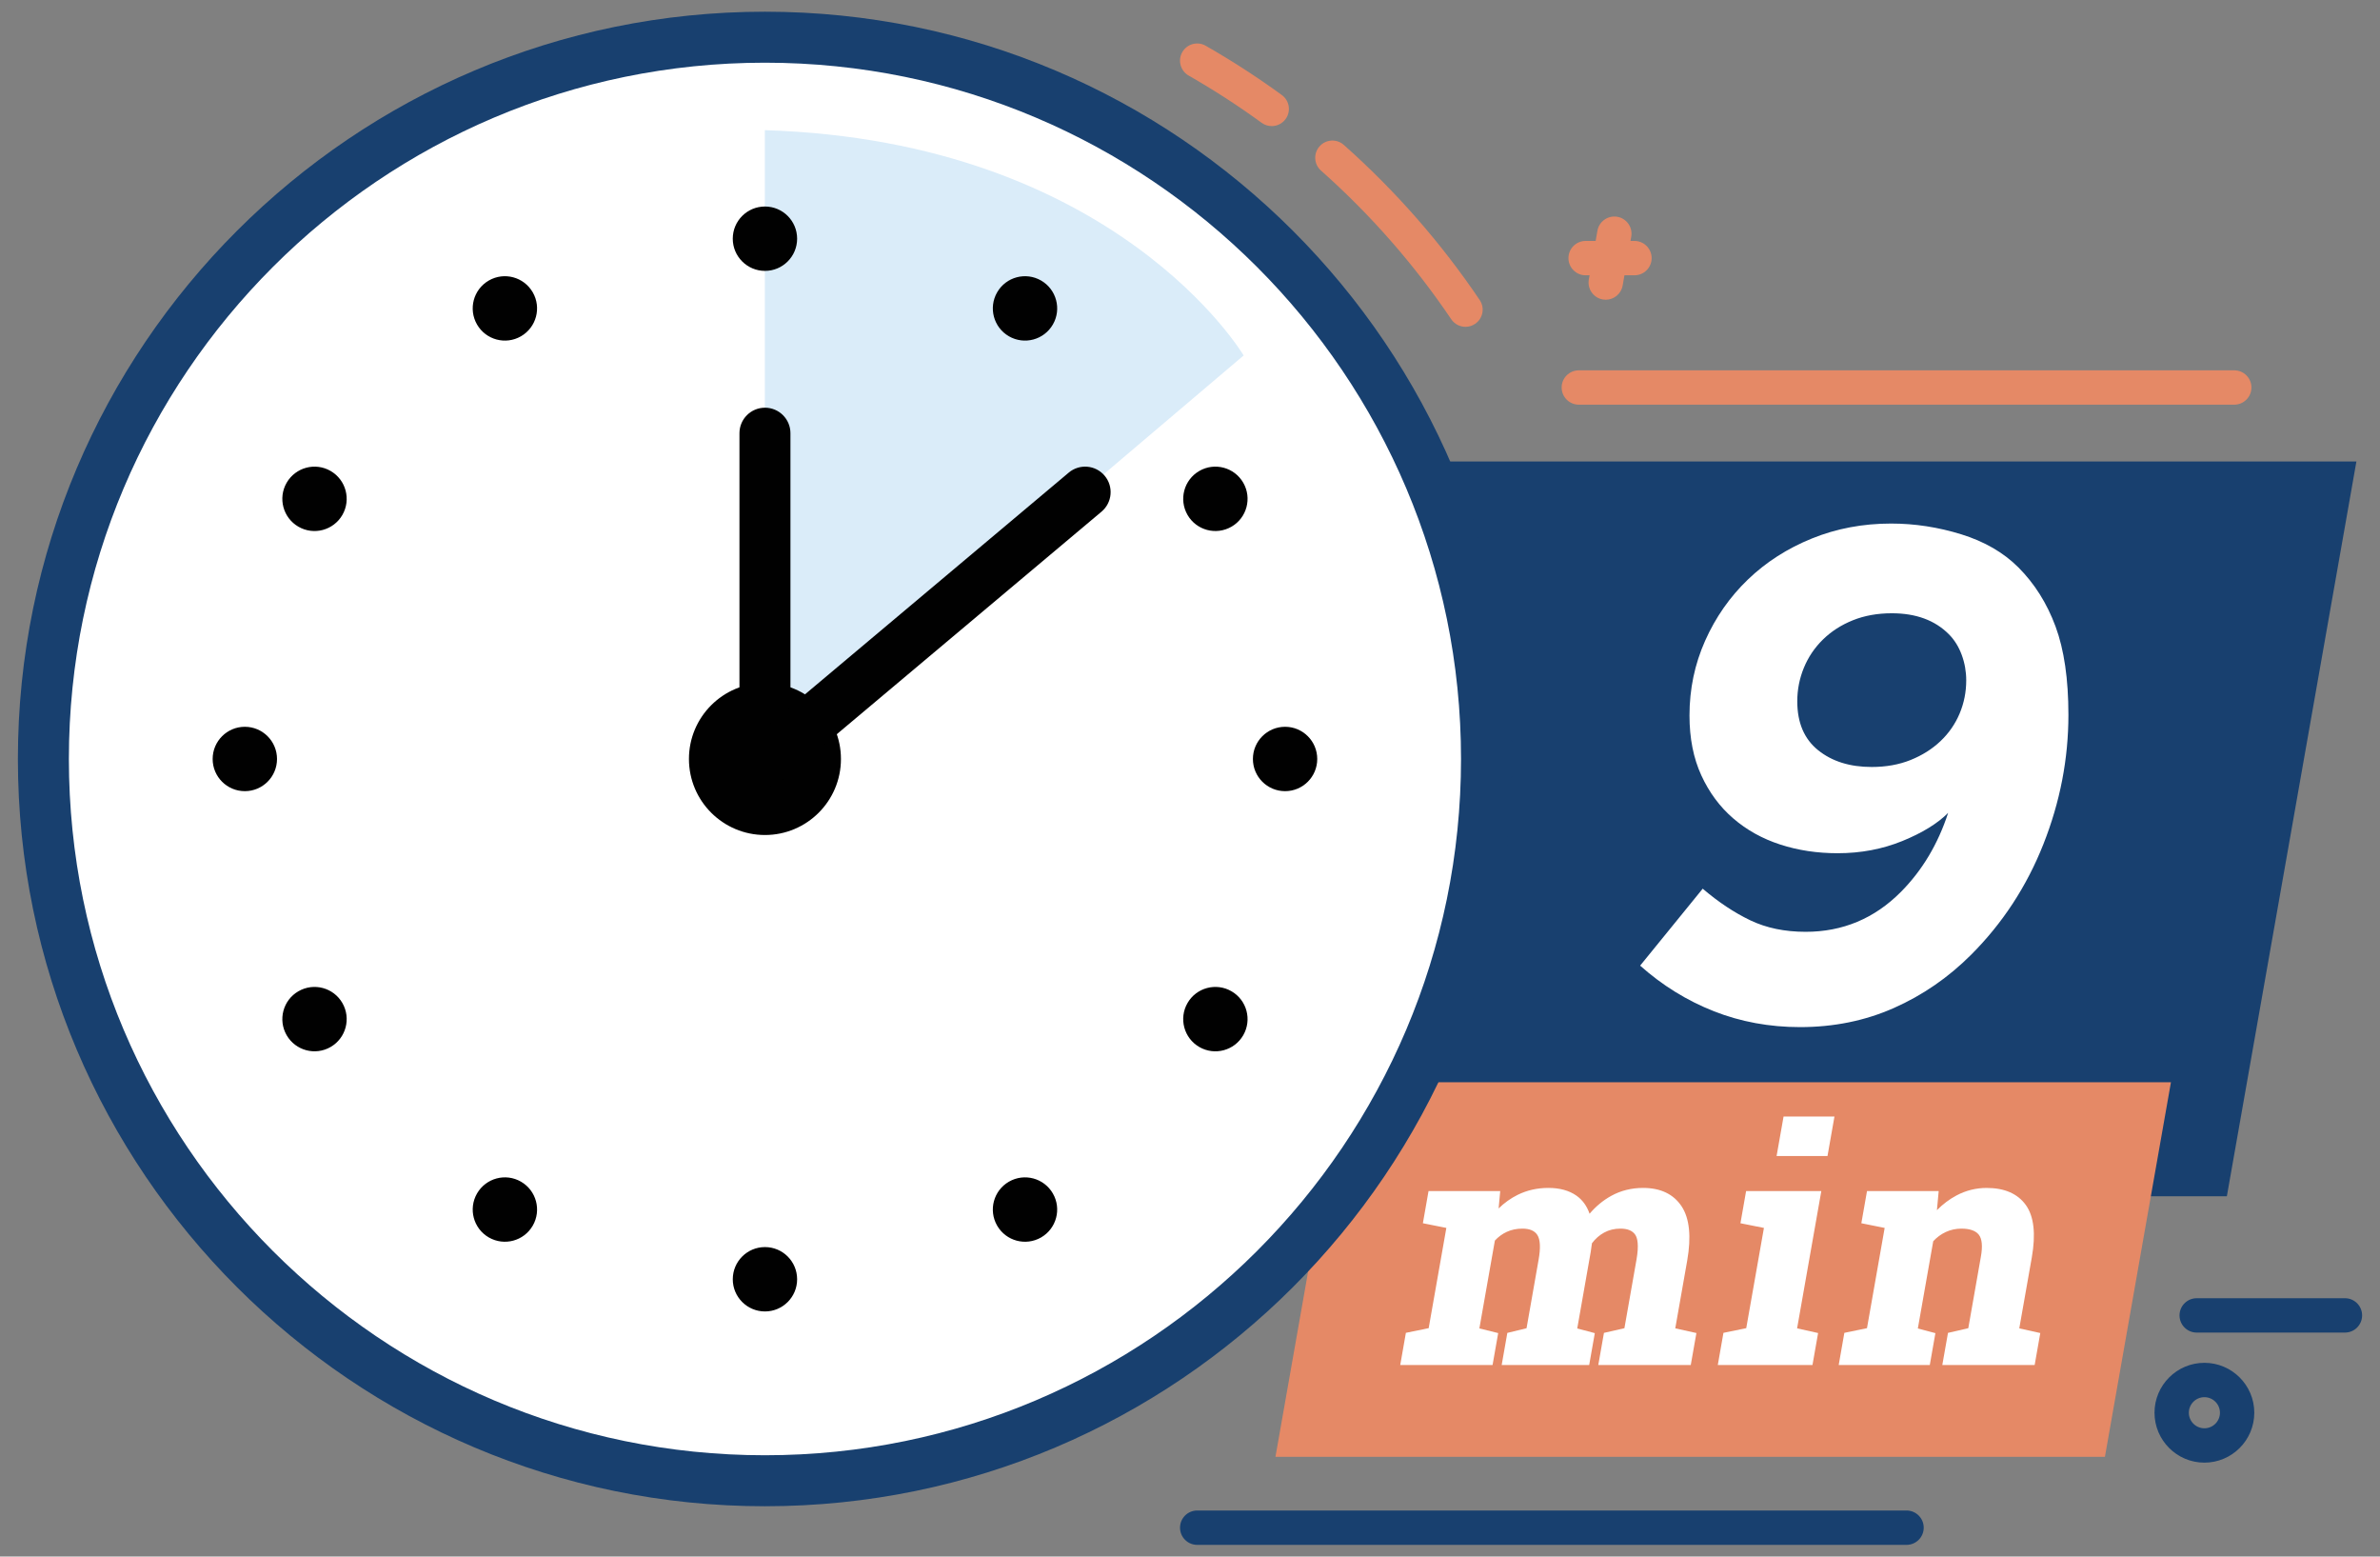
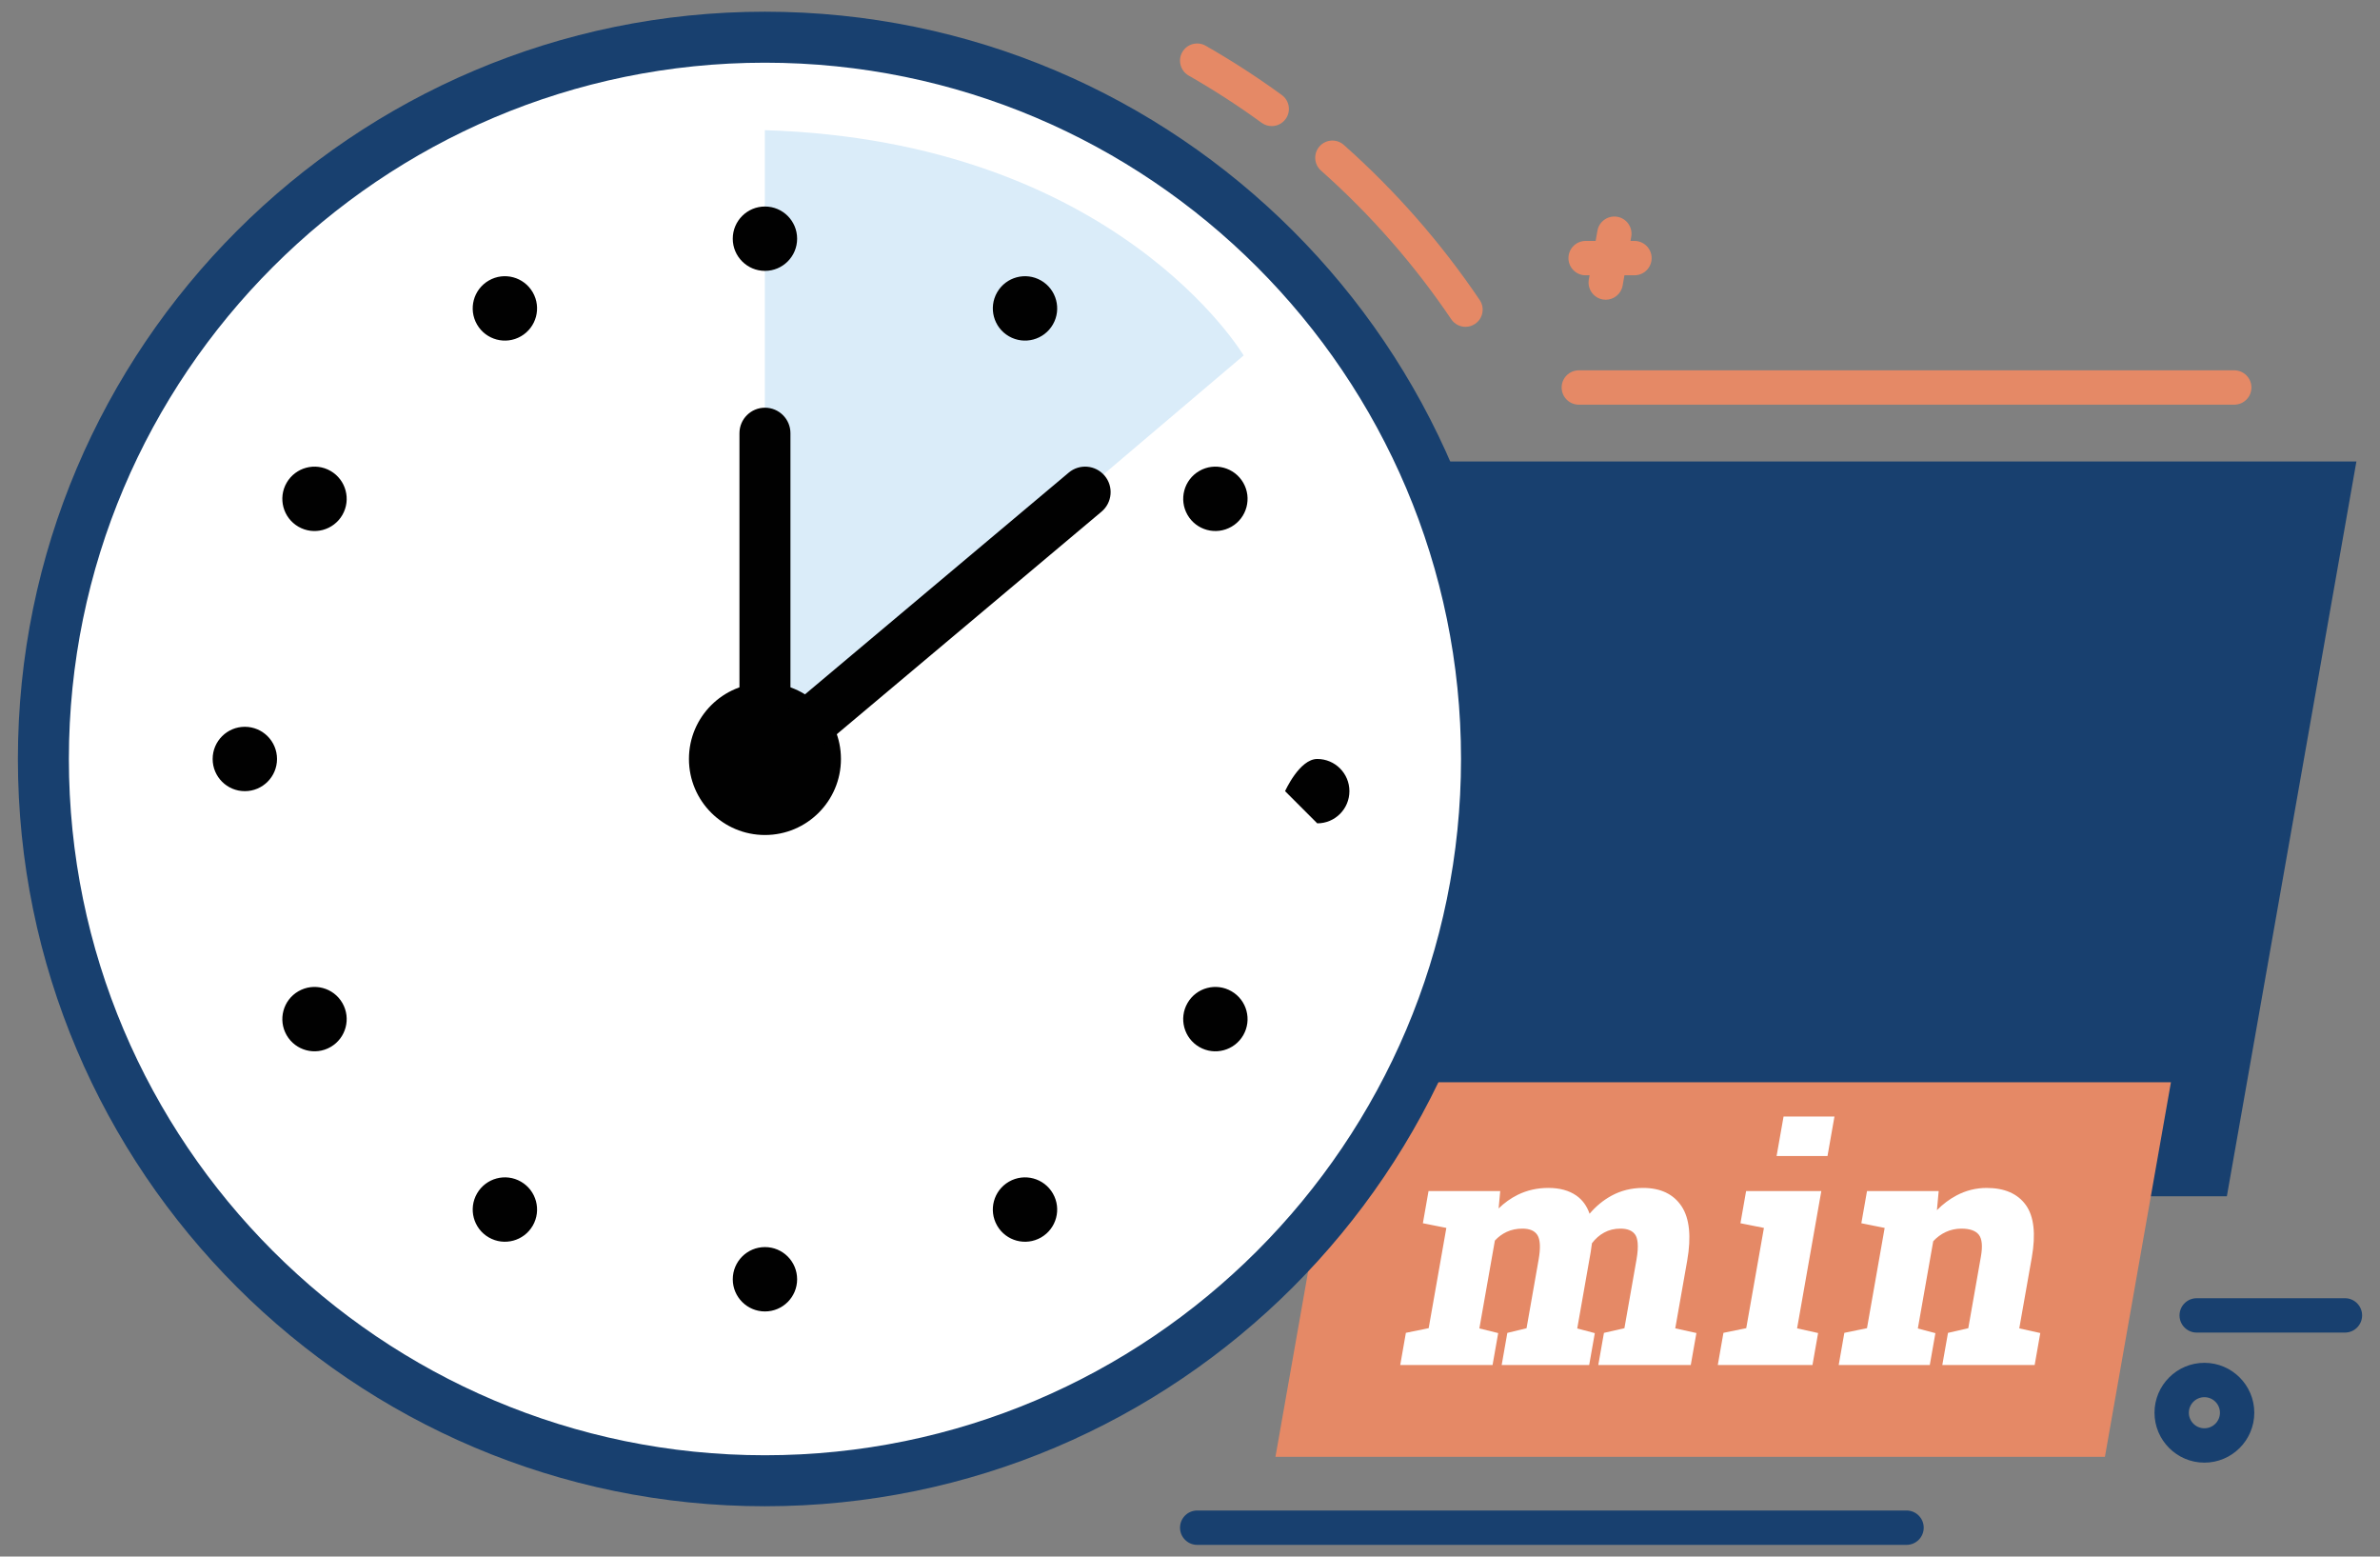
<svg xmlns="http://www.w3.org/2000/svg" id="Layer_1" version="1.1" viewBox="0 0 448 292.911">
  <rect x="0" y="0" width="448" height="292.911" fill="#808080" stroke="none" />
  <defs>
    <style>
      .st0, .st1 {
        fill: #daecf9;
      }

      .st0, .st2 {
        display: none;
      }

      .st3 {
        fill: #18406f;
      }

      .st4 {
        fill: #231f20;
      }

      .st5 {
        fill: #fff;
      }

      .st6 {
        fill: #e58966;
      }

      .st7 {
        fill: #010101;
      }
    </style>
  </defs>
  <path class="st6" d="M275.858,61.502c-1.036,0-2.055-.498-2.681-1.423-6.961-10.303-15.209-19.715-24.517-27.976-1.339-1.185-1.459-3.228-.274-4.564,1.184-1.337,3.231-1.458,4.564-.272,9.713,8.62,18.323,18.442,25.584,29.193,1.001,1.478.61,3.488-.869,4.487-.557.376-1.184.555-1.808.555Z" />
  <polygon class="st3" points="419.175 225.108 238.414 225.108 262.797 86.839 443.56 86.839 419.175 225.108" />
  <polygon class="st6" points="396.221 274.144 240.085 274.144 252.516 203.656 408.649 203.656 396.221 274.144" />
  <g>
    <path class="st5" d="M268.417,229.791l.908-5.162h12.526l-.387,4.194c1.282-1.525,2.767-2.704,4.449-3.535,1.682-.831,3.529-1.248,5.545-1.248,2.033,0,3.695.451,4.979,1.349,1.293.9,2.148,2.26,2.568,4.077,1.28-1.702,2.785-3.031,4.519-3.989,1.731-.957,3.657-1.437,5.766-1.437,3.129,0,5.408,1.081,6.837,3.243,1.425,2.16,1.748,5.451.972,9.868l-2.327,13.199,3.98.879-.906,5.135h-16.398l.906-5.135,3.852-.879,2.331-13.227c.424-2.404.327-4.077-.289-5.018-.614-.938-1.695-1.408-3.24-1.408-1.216,0-2.316.268-3.295.807-.988.538-1.825,1.286-2.524,2.243-.066.372-.113.69-.141.956-.024.262-.062.53-.113.804l-2.614,14.842,3.306.879-.906,5.135h-15.456l.904-5.135,3.618-.879,2.327-13.227c.415-2.348.318-4.005-.292-4.973-.612-.968-1.7-1.452-3.264-1.452-1.153,0-2.203.22-3.151.66-.95.441-1.777,1.061-2.484,1.862l-3.023,17.131,3.542.879-.906,5.135h-16.365l.902-5.135,4.292-.879,3.47-19.68-4.418-.881Z" />
    <path class="st5" d="M318.267,256.866h-17.413l1.067-6.048,3.852-.879,2.273-12.9c.498-2.818.158-4.087-.215-4.657-.521-.795-1.443-1.182-2.821-1.182-1.128,0-2.155.25-3.055.745-.882.48-1.652,1.155-2.293,2.008-.053.311-.091.579-.116.808-.025.269-.064.552-.118.841l-2.533,14.386,3.306.879-1.059,6h-16.472l1.063-6.043,3.618-.879,2.271-12.905c.391-2.212.315-3.766-.223-4.62-.519-.82-1.448-1.219-2.841-1.219-1.075,0-2.064.206-2.94.613-.841.39-1.59.94-2.228,1.636l-2.918,16.53,3.543.879-1.06,6.008h-17.38l1.063-6.056,4.292-.879,3.326-18.864-4.418-.881,1.065-6.057h13.494l-.302,3.275c1.078-1.056,2.282-1.916,3.594-2.564,1.746-.862,3.686-1.299,5.767-1.299,2.129,0,3.9.484,5.266,1.439,1.15.802,1.988,1.95,2.495,3.419,1.184-1.394,2.547-2.521,4.064-3.358,1.8-.996,3.821-1.5,6.007-1.5,3.292,0,5.733,1.167,7.254,3.467,1.491,2.26,1.844,5.702,1.048,10.231l-2.244,12.728,3.98.879-1.062,6.02ZM302.045,255.866h15.382l.751-4.25-3.98-.879,2.41-13.671c.75-4.269.448-7.467-.897-9.506-1.343-2.031-3.443-3.019-6.42-3.019-2.015,0-3.873.463-5.523,1.375-1.663.918-3.131,2.214-4.362,3.852l-.645.858-.242-1.046c-.395-1.708-1.169-2.945-2.367-3.78-1.194-.836-2.773-1.259-4.692-1.259s-3.717.402-5.323,1.196c-1.615.798-3.058,1.945-4.287,3.409l-1.027,1.223.483-5.24h-11.559l-.751,4.268,4.418.881-3.613,20.496-4.292.879-.739,4.213h15.349l.753-4.262-3.543-.879,3.129-17.729.093-.105c.75-.85,1.641-1.517,2.649-1.984,1.009-.468,2.14-.706,3.361-.706,1.739,0,2.979.567,3.687,1.685.685,1.086.803,2.829.361,5.327l-2.384,13.549-3.618.879-.743,4.226h14.44l.754-4.27-3.306-.879,2.694-15.294c.049-.263.084-.517.106-.764.031-.284.079-.611.147-.997l.088-.207c.742-1.016,1.646-1.819,2.688-2.387,1.048-.576,2.237-.868,3.535-.868,1.717,0,2.947.55,3.657,1.634.696,1.062.815,2.822.363,5.378l-2.389,13.554-3.852.879-.745,4.221Z" />
  </g>
  <g>
    <path class="st5" d="M324.848,251.231l4.29-.879,3.474-19.68-4.42-.881.908-5.162h13.143l-4.539,25.723,3.954.879-.904,5.135h-16.809l.904-5.135ZM343.582,217.032h-8.568l1.136-6.425h8.566l-1.134,6.425Z" />
    <path class="st5" d="M341.173,256.866h-17.824l1.065-6.056,4.29-.879,3.33-18.864-4.42-.88,1.065-6.058h14.158l-4.56,25.839,3.954.879-1.06,6.019ZM324.54,255.866h15.793l.749-4.25-3.954-.879,4.519-25.607h-12.127l-.751,4.268,4.42.881-3.617,20.496-4.29.879-.741,4.213ZM344.002,217.532h-9.584l1.312-7.425h9.581l-1.31,7.425ZM335.609,216.532h7.553l.958-5.425h-7.552l-.959,5.425Z" />
  </g>
  <g>
    <path class="st5" d="M347.606,251.231l4.261-.879,3.472-19.68-4.389-.881.908-5.162h12.526l-.422,4.547c1.344-1.623,2.866-2.885,4.57-3.786,1.699-.898,3.514-1.349,5.43-1.349,3.204,0,5.531,1.009,6.977,3.021,1.441,2.015,1.783,5.173,1.028,9.475l-2.44,13.814,3.953.879-.904,5.135h-16.369l.908-5.135,3.821-.879,2.429-13.785c.378-2.132.214-3.642-.491-4.534-.705-.887-1.927-1.334-3.666-1.334-1.131,0-2.192.233-3.171.69-.981.46-1.852,1.109-2.601,1.952l-3.001,17.01,3.304.879-.904,5.135h-16.13l.902-5.135Z" />
    <path class="st5" d="M382.996,256.866h-17.386l1.07-6.048,3.821-.879,2.371-13.459c.35-1.974.219-3.366-.391-4.137-.603-.758-1.704-1.143-3.274-1.143-1.049,0-2.045.216-2.96.643-.88.413-1.669.994-2.345,1.728l-2.896,16.417,3.304.879-1.056,6h-17.146l1.064-6.056,4.261-.879,3.328-18.865-4.39-.881,1.066-6.057h13.494l-.334,3.597c1.125-1.141,2.364-2.072,3.7-2.777,1.766-.934,3.671-1.407,5.663-1.407,3.359,0,5.844,1.086,7.383,3.229,1.516,2.119,1.891,5.434,1.114,9.854l-2.357,13.344,3.954.879-1.06,6.019ZM366.804,255.866h15.353l.749-4.25-3.954-.879,2.523-14.286c.728-4.145.411-7.206-.942-9.098-1.341-1.866-3.551-2.812-6.57-2.812-1.827,0-3.575.435-5.196,1.291-1.636.865-3.123,2.097-4.419,3.663l-1.032,1.247.521-5.613h-11.557l-.752,4.269,4.39.881-3.615,20.495-4.261.879-.74,4.214h15.115l.751-4.27-3.304-.879,3.105-17.602.094-.106c.788-.885,1.718-1.583,2.764-2.073,1.049-.489,2.187-.737,3.383-.737,1.891,0,3.256.512,4.059,1.522.806,1.021.998,2.633.591,4.932l-2.486,14.111-3.821.879-.746,4.222Z" />
  </g>
  <path class="st6" d="M420.565,76.15h-123.373c-1.786,0-3.235-1.447-3.235-3.232s1.45-3.232,3.235-3.232h123.373c1.783,0,3.233,1.447,3.233,3.232s-1.45,3.232-3.233,3.232Z" />
  <path class="st3" d="M358.879,290.709h-133.523c-1.786,0-3.233-1.449-3.233-3.233s1.447-3.234,3.233-3.234h133.523c1.783,0,3.233,1.449,3.233,3.234s-1.45,3.233-3.233,3.233Z" />
  <path class="st6" d="M302.26,56.401c-.186,0-.373-.017-.566-.05-1.757-.309-2.93-1.987-2.621-3.745l1.62-9.191c.312-1.757,1.989-2.93,3.746-2.622,1.757.309,2.93,1.986,2.621,3.744l-1.62,9.192c-.272,1.568-1.64,2.672-3.18,2.672Z" />
  <path class="st6" d="M307.663,51.804h-9.193c-1.783,0-3.233-1.449-3.233-3.234s1.45-3.232,3.233-3.232h9.193c1.783,0,3.233,1.447,3.233,3.232s-1.45,3.234-3.233,3.234Z" />
  <path class="st3" d="M441.403,250.761h-27.905c-1.786,0-3.235-1.447-3.235-3.232s1.45-3.234,3.235-3.234h27.905c1.783,0,3.229,1.447,3.229,3.234s-1.445,3.232-3.229,3.232Z" />
  <path class="st3" d="M414.946,275.236c-5.178,0-9.392-4.214-9.392-9.393s4.214-9.391,9.392-9.391,9.392,4.212,9.392,9.391-4.217,9.393-9.392,9.393ZM414.946,262.917c-1.615,0-2.928,1.314-2.928,2.926s1.313,2.926,2.928,2.926,2.926-1.314,2.926-2.926-1.313-2.926-2.926-2.926Z" />
  <circle class="st5" cx="143.988" cy="142.823" r="135.825" transform="translate(-1.401 1.426) rotate(-.565)" />
  <path class="st1" d="M143.968,24.493v118.865l90.128-76.469s-23.872-40.345-90.128-42.396Z" />
  <path class="st3" d="M143.988,283.442C66.451,283.442,3.368,220.361,3.368,142.823S66.451,2.202,143.988,2.202s140.626,63.082,140.626,140.62-63.085,140.619-140.626,140.619ZM143.988,11.798C71.742,11.798,12.966,70.574,12.966,142.823s58.776,131.023,131.022,131.023,131.028-58.776,131.028-131.023S216.24,11.798,143.988,11.798Z" />
  <path class="st6" d="M239.382,23.728c-.659,0-1.328-.203-1.901-.621-4.385-3.195-9.003-6.185-13.733-8.885-1.545-.886-2.086-2.861-1.2-4.412.886-1.549,2.86-2.086,4.411-1.2,4.935,2.817,9.753,5.939,14.327,9.272,1.443,1.051,1.763,3.074.714,4.515-.634.871-1.618,1.332-2.619,1.332Z" />
  <path class="st0" d="M143.992,24.221v118.601l59.306-102.725c-17.447-10.095-37.699-15.874-59.306-15.876Z" />
  <path class="st0" d="M203.298,40.097l-59.306,102.725,102.723-59.31c-10.416-17.997-25.419-33.003-43.417-43.416Z" />
  <path class="st7" d="M150.047,44.917c0,3.346-2.714,6.057-6.055,6.057s-6.06-2.712-6.06-6.057,2.712-6.055,6.06-6.055,6.055,2.71,6.055,6.055Z" />
  <path class="st7" d="M100.283,55.007c1.673,2.895.68,6.6-2.217,8.274-2.897,1.673-6.601.68-8.274-2.219-1.671-2.896-.683-6.599,2.219-8.273,2.895-1.672,6.599-.68,8.272,2.218Z" />
  <path class="st7" d="M62.23,88.624c2.897,1.673,3.89,5.378,2.219,8.274-1.675,2.898-5.379,3.891-8.274,2.217-2.897-1.672-3.889-5.377-2.219-8.272,1.675-2.897,5.379-3.891,8.274-2.219Z" />
  <path class="st7" d="M46.086,136.765c3.344.002,6.058,2.712,6.058,6.058s-2.714,6.058-6.058,6.055c-3.346,0-6.057-2.71-6.057-6.055s2.712-6.058,6.057-6.058Z" />
  <path class="st7" d="M56.175,186.531c2.897-1.674,6.601-.682,8.274,2.215,1.671,2.898.679,6.602-2.219,8.274-2.895,1.673-6.599.68-8.272-2.215-1.673-2.897-.681-6.604,2.216-8.274Z" />
  <path class="st7" d="M89.793,224.584c1.675-2.899,5.379-3.892,8.274-2.219,2.897,1.674,3.889,5.377,2.217,8.274-1.673,2.897-5.377,3.887-8.272,2.218-2.902-1.674-3.89-5.377-2.219-8.273Z" />
  <path class="st7" d="M137.935,240.729c0-3.346,2.709-6.058,6.057-6.058s6.055,2.712,6.055,6.059-2.714,6.054-6.055,6.054-6.06-2.713-6.057-6.055Z" />
  <path class="st7" d="M187.7,230.64c-1.675-2.897-.683-6.6,2.214-8.274,2.897-1.673,6.603-.681,8.274,2.219,1.671,2.896.678,6.599-2.214,8.271-2.902,1.672-6.603.681-8.274-2.215Z" />
  <path class="st7" d="M225.751,197.021c-2.897-1.674-3.889-5.377-2.219-8.274,1.671-2.897,5.377-3.891,8.276-2.215,2.897,1.67,3.887,5.375,2.217,8.272-1.673,2.896-5.377,3.891-8.274,2.218Z" />
  <path class="st7" d="M231.807,99.114c-2.897,1.673-6.603.68-8.274-2.218-1.671-2.895-.678-6.6,2.219-8.272,2.897-1.675,6.601-.678,8.274,2.217,1.671,2.897.678,6.605-2.219,8.273Z" />
  <path class="st7" d="M198.189,61.062c-1.671,2.897-5.377,3.891-8.276,2.217-2.895-1.673-3.887-5.377-2.212-8.274,1.671-2.898,5.372-3.887,8.27-2.215,2.897,1.672,3.889,5.379,2.219,8.273Z" />
  <path class="st7" d="M158.295,142.823c0,7.902-6.404,14.306-14.303,14.306s-14.309-6.404-14.309-14.306,6.404-14.306,14.309-14.306,14.303,6.404,14.303,14.306Z" />
  <path class="st7" d="M143.992,147.621c-2.65,0-4.8-2.147-4.8-4.797v-61.306c0-2.649,2.15-4.797,4.8-4.797s4.798,2.148,4.798,4.797v61.306c0,2.65-2.15,4.797-4.798,4.797Z" />
  <path class="st7" d="M144.829,147.988c-1.63.289-3.368-.275-4.512-1.637-1.706-2.028-1.443-5.054.583-6.759l60.275-50.656c2.028-1.705,5.055-1.443,6.759.587,1.706,2.027,1.443,5.054-.587,6.76l-60.273,50.653c-.666.562-1.443.91-2.244,1.052Z" />
-   <path class="st7" d="M241.897,148.878c-3.346,0-6.055-2.71-6.055-6.055s2.709-6.057,6.055-6.057c3.346-.001,6.055,2.712,6.055,6.057s-2.712,6.059-6.055,6.055Z" />
-   <path class="st5" d="M322.604,190.288c-5.061-1.992-9.685-4.851-13.873-8.577l11.779-14.48c2.965,2.532,5.955,4.515,8.965,5.955,3.011,1.44,6.479,2.16,10.405,2.16,6.979,0,12.957-2.501,17.931-7.503,4.012-4.037,6.979-8.996,8.899-14.877-2.008,2.008-4.888,3.775-8.638,5.301-3.753,1.528-7.811,2.291-12.172,2.291-3.841,0-7.439-.544-10.798-1.636-3.359-1.09-6.305-2.726-8.834-4.908-2.532-2.18-4.538-4.886-6.021-8.115-1.484-3.227-2.225-6.979-2.225-11.255,0-4.973.981-9.663,2.944-14.069,1.963-4.405,4.646-8.246,8.049-11.518,3.403-3.272,7.415-5.844,12.041-7.722,4.624-1.875,9.597-2.814,14.92-2.814,4.45,0,8.855.677,13.219,2.029,4.362,1.354,7.938,3.425,10.732,6.217,3.053,3.055,5.387,6.763,7.002,11.125,1.613,4.364,2.421,9.904,2.421,16.622,0,8.291-1.57,16.405-4.711,24.343-3.142,7.941-7.68,14.877-13.611,20.81-4.276,4.276-9.119,7.614-14.528,10.012-5.411,2.399-11.3,3.599-17.668,3.599-5.759,0-11.17-.998-16.229-2.987ZM359.644,143.012c2.18-.875,4.057-2.059,5.628-3.55,1.57-1.489,2.769-3.221,3.599-5.192.828-1.972,1.243-4.053,1.243-6.246,0-1.665-.284-3.266-.851-4.799-.568-1.534-1.374-2.826-2.421-3.877-2.618-2.63-6.196-3.945-10.732-3.945-2.705,0-5.149.44-7.329,1.315-2.182.877-4.057,2.082-5.628,3.616-1.57,1.534-2.771,3.309-3.599,5.325-.83,2.016-1.243,4.119-1.243,6.311,0,4.033,1.309,7.1,3.926,9.203,2.618,2.104,5.976,3.155,10.078,3.155,2.703,0,5.146-.438,7.329-1.315Z" />
+   <path class="st7" d="M241.897,148.878s2.709-6.057,6.055-6.057c3.346-.001,6.055,2.712,6.055,6.057s-2.712,6.059-6.055,6.055Z" />
  <g class="st2">
    <path class="st4" d="M144.241,260.902h-.5v-117.543l-90.043,75.555-.321-.383,90.365-75.825V24.514l.227-.021c.13-.013,13.271-1.145,30.929,3.489,16.293,4.275,39.884,14.474,59.742,38.782l.156.191-.188.159-90.366,75.826v117.963ZM144.241,24.974v117.312l89.855-75.397c-19.734-24.06-43.132-34.171-59.305-38.418-16.308-4.282-28.736-3.624-30.55-3.497Z" />
  </g>
</svg>